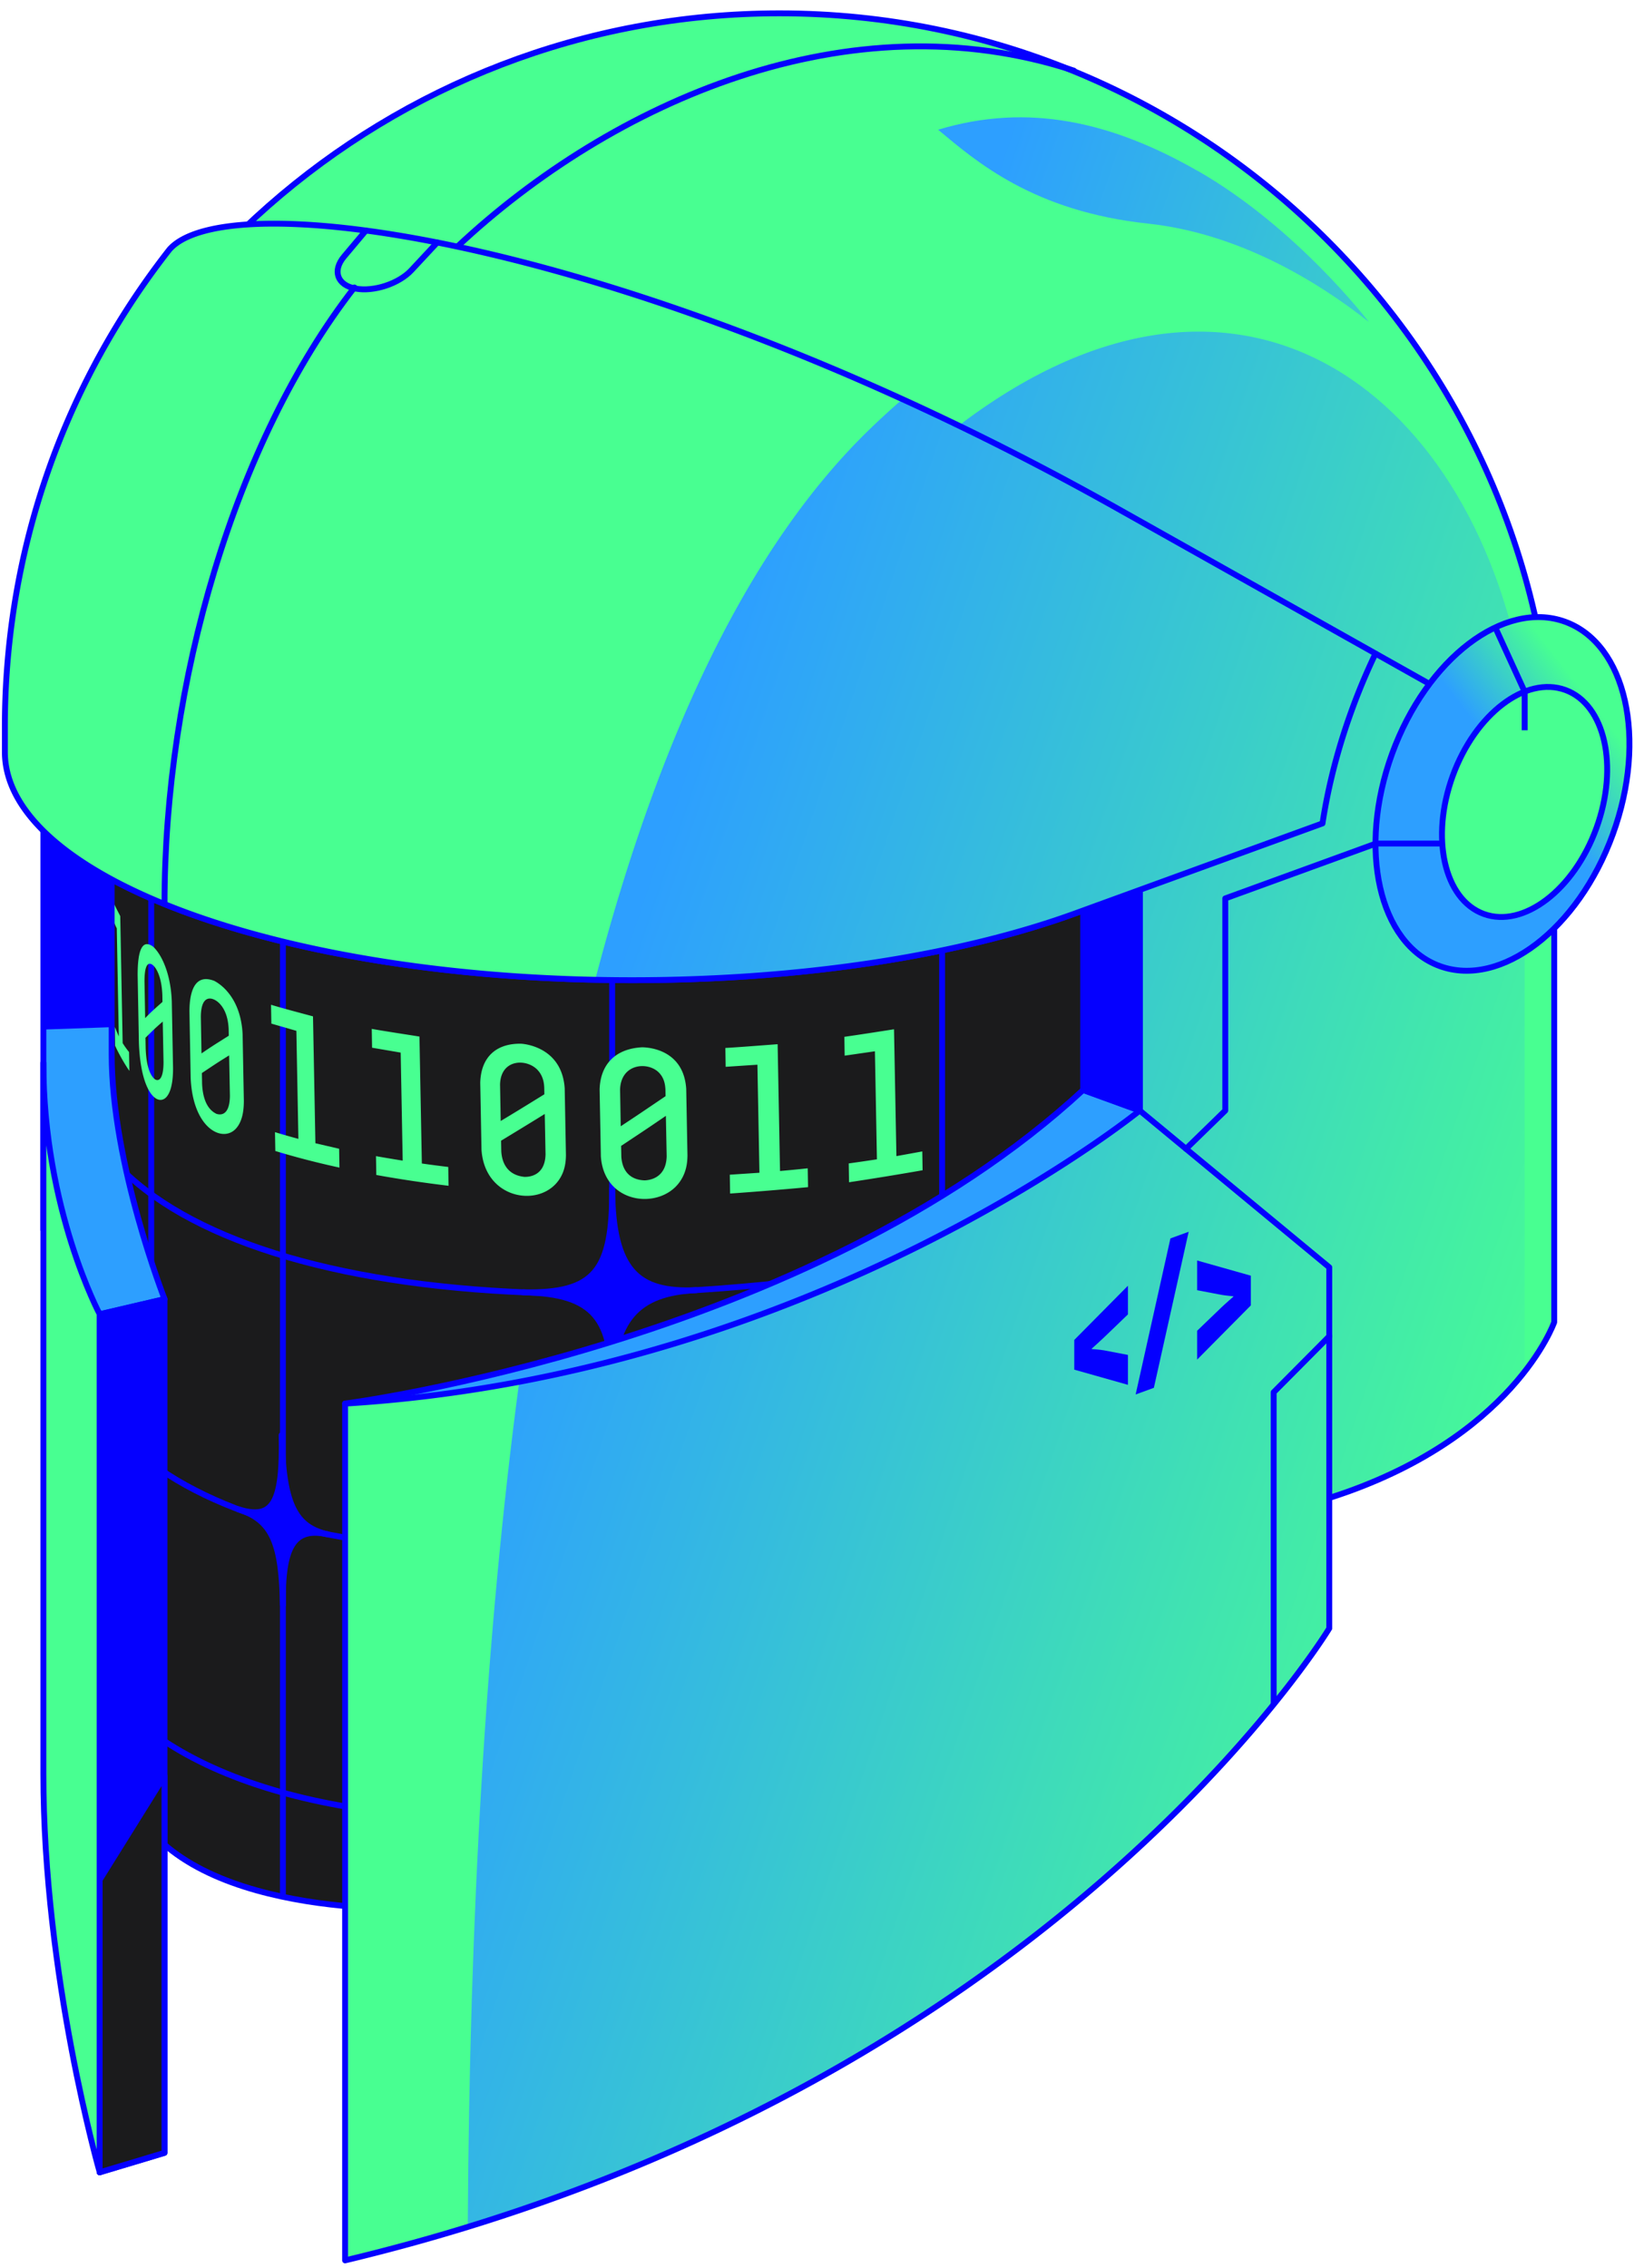
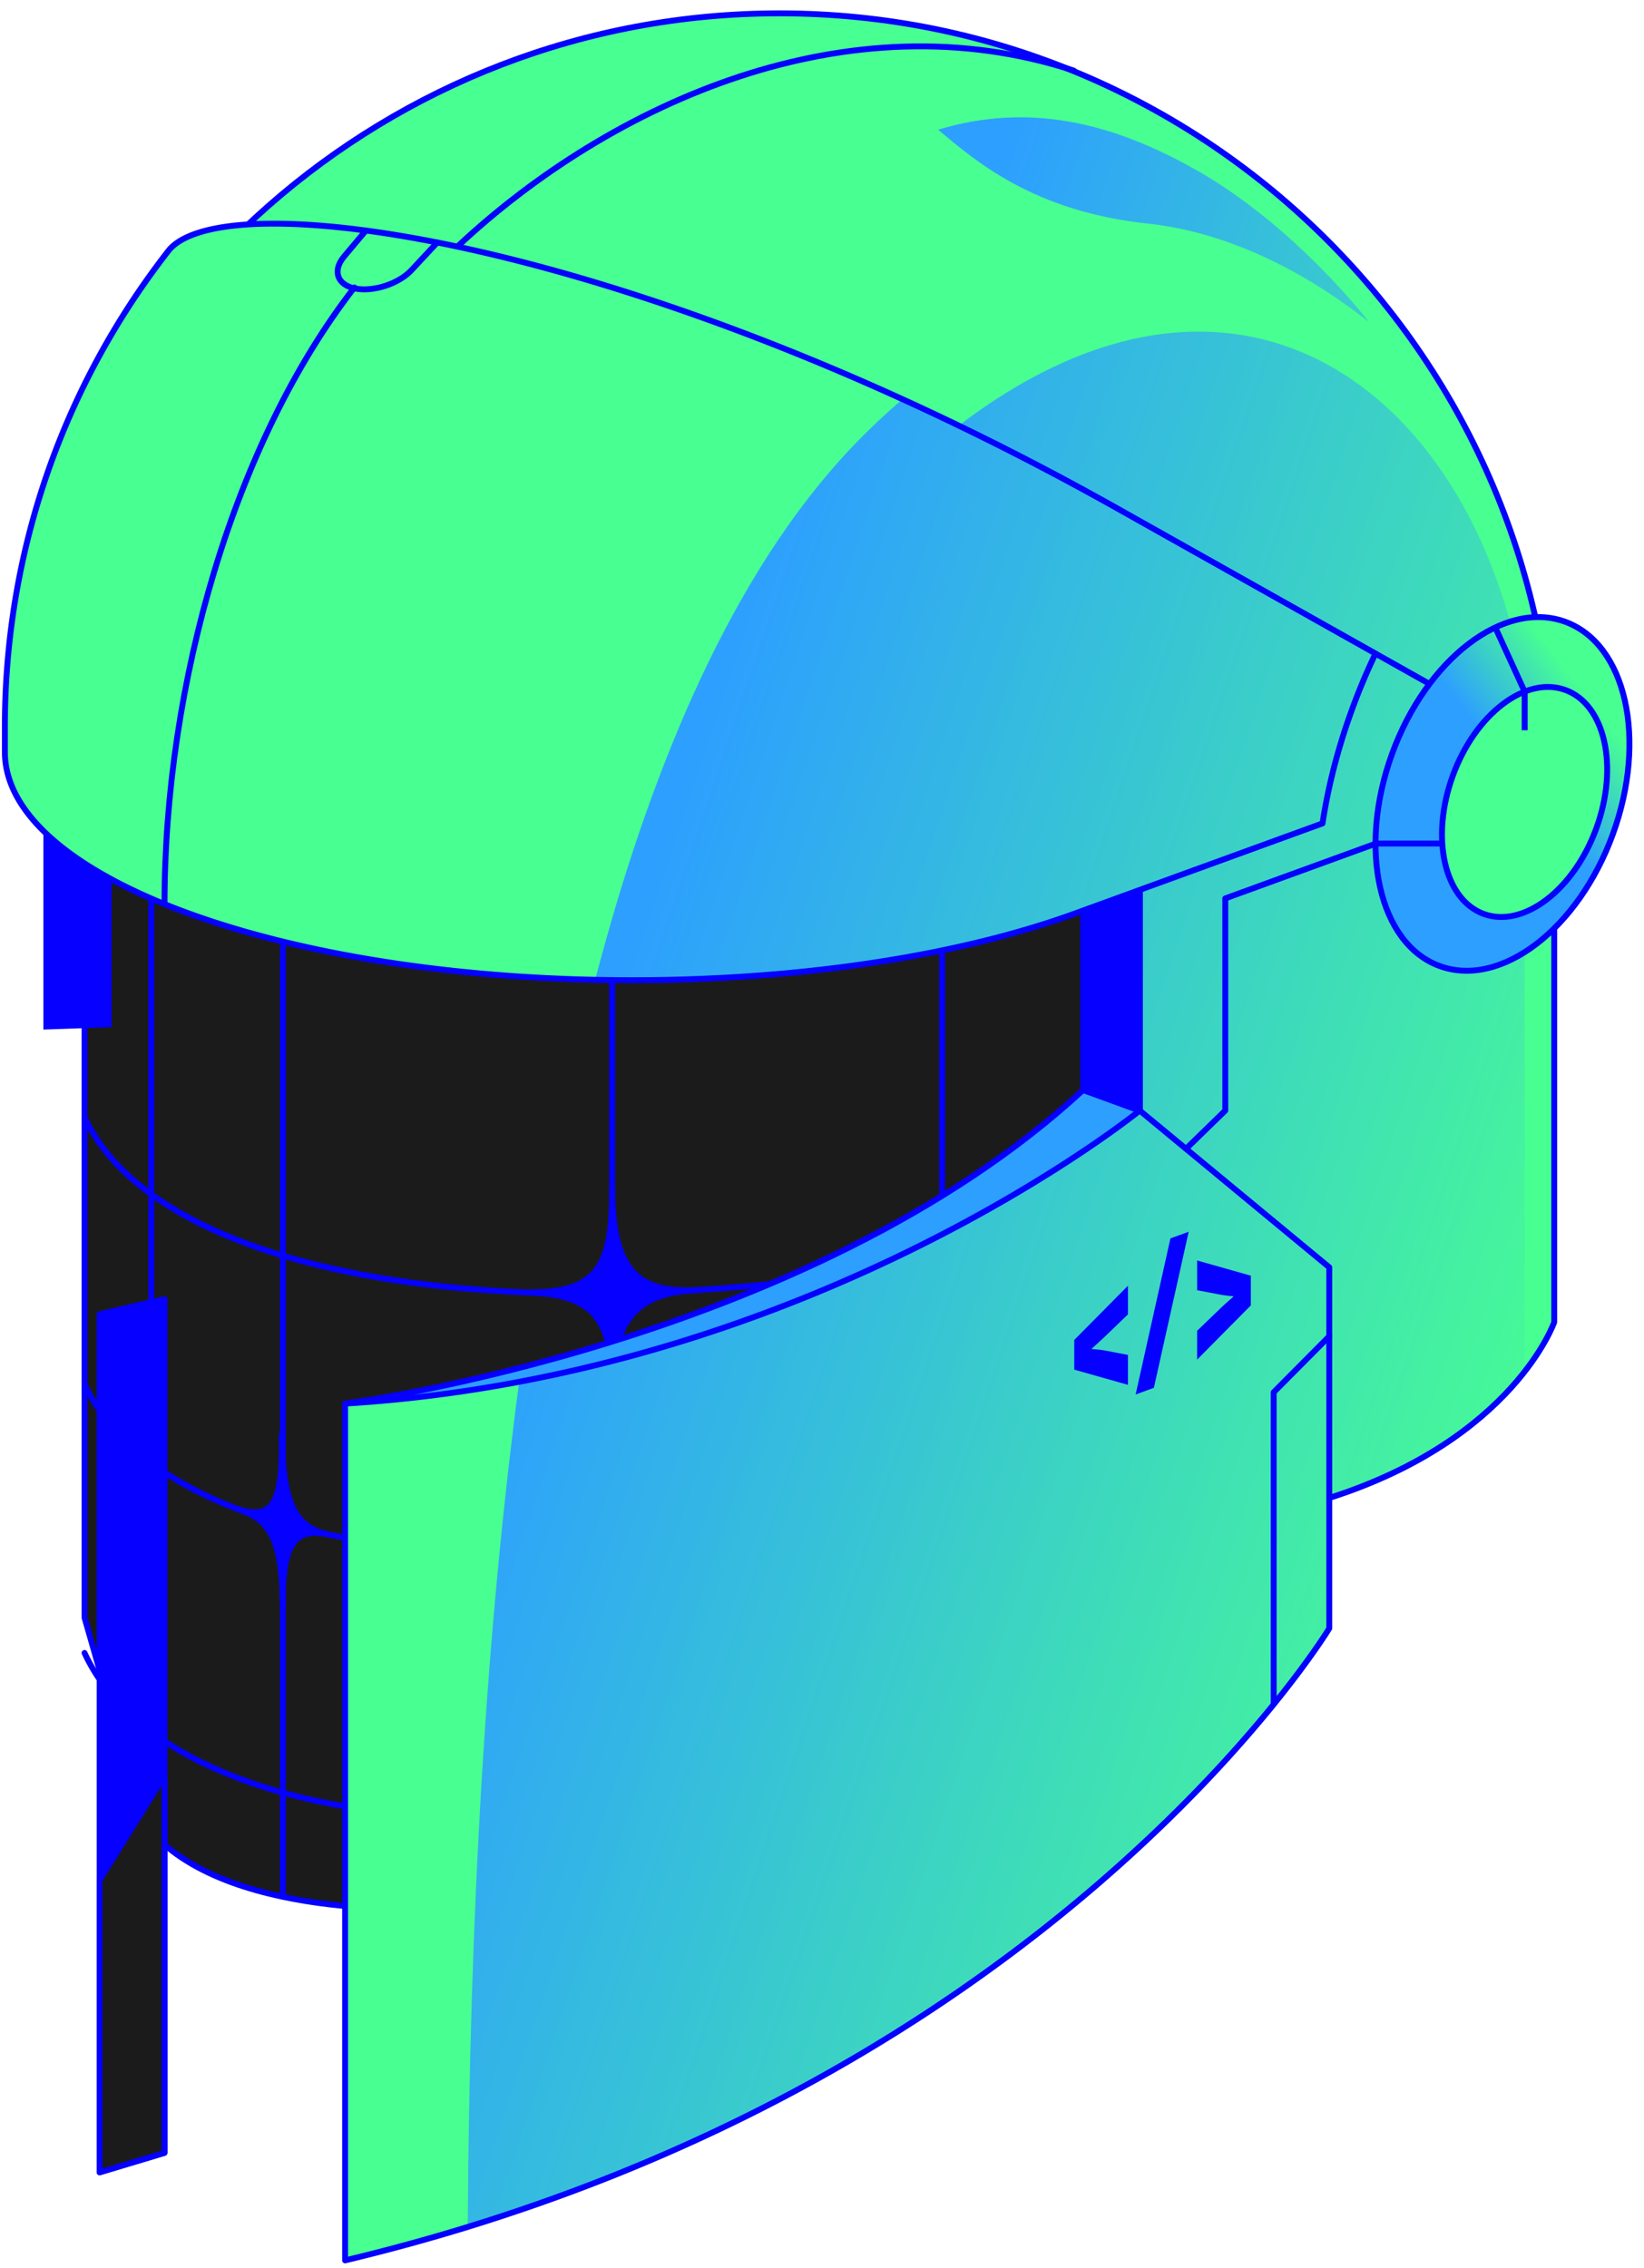
<svg xmlns="http://www.w3.org/2000/svg" width="137" height="189" fill="none">
  <g clip-path="url(#a)">
    <path fill="#48FF91" d="M110.779 124.832c15.34-4.893 18.739-14.645 18.739-14.645V65.665c0-35.65-28.904-64.554-64.559-64.554-32.635 0-59.612 24.219-63.945 55.66l83.635 13.754v50.381l26.124 3.931.006-.005Z" />
    <path stroke="#0500FF" stroke-linecap="round" stroke-linejoin="round" stroke-width=".49" d="M38.114 20.55C51.016 8.464 70.765-.262 89.489 5.885" />
    <path fill="url(#b)" d="M74.477 40.127c-6.532 6.267-11.984 15.08-16.47 26.016l26.64 4.382v50.382l26.131 3.931c8.867-2.829 13.738-7.276 16.274-10.529V68.902l-1.222-17.089c-6.185-22.486-26.998-35.035-51.353-11.68v-.006Z" />
    <path stroke="#0500FF" stroke-linecap="round" stroke-linejoin="round" stroke-width=".49" d="M110.779 124.832c15.34-4.893 18.739-14.645 18.739-14.645V65.665c0-35.65-28.904-64.554-64.559-64.554-32.635 0-59.612 24.219-63.945 55.66l83.635 13.754v50.381l26.124 3.931.006-.005Z" />
    <path fill="#1B1B1C" stroke="#0500FF" stroke-linecap="round" stroke-linejoin="round" stroke-width=".49" d="M89.615 76.113c-9.46 3.443-22.52 5.572-36.953 5.572-19.597 0-36.675-3.927-45.618-9.737v62.865l4.876 16.975c6.141 8.487 24.56 7.222 24.56 7.222l58.505-49.48V74.158l-5.37 1.955Z" />
    <path stroke="#0500FF" stroke-linecap="round" stroke-linejoin="round" stroke-width=".49" d="m94.981 101.363-5.37 1.282c-41.557 9.91-75.903 4.919-82.571-9.557M79.027 123.025c-38.419 11.479-65.863 5.603-71.983-7.679M45.392 151.461c-20.38.842-34.22-4.746-38.348-13.711" />
    <path fill="#0500FF" d="M23.575 158.069V78.463" />
    <path stroke="#0500FF" stroke-miterlimit="10" stroke-width=".49" d="M23.575 158.069V78.463M12.602 152.629V74.874M51.013 146.709V81.672M78.51 123.458V79.197" />
    <path fill="#0500FF" stroke="#0500FF" stroke-linecap="round" stroke-linejoin="round" stroke-width=".49" d="M43.608 107.694c5.995.114 7.44-1.786 7.407-8.64.032 6.854 2.128 8.689 6.994 8.461-4.866.228-6.983 2.433-6.994 8.314.01-5.881-1.407-8.021-7.407-8.135ZM19.867 125.783c2.878.901 3.611 2.91 3.709 7.988-.082-5.045.977-6.527 3.763-5.898-2.791-.629-3.747-2.568-3.866-8.281.119 5.713-.733 7.087-3.606 6.185v.006Z" />
-     <path fill="#48FF91" d="M10.025 76.353c-.211-.418-.515-.972-.673-1.412l.027 1.57c.093.287.212.57.353.857l.168 9.004-.336-.799.027 1.57c.299.657.777 1.504 1.19 2.101l-.028-1.57c-.2-.249-.375-.493-.532-.749l-.201-10.572M12.883 89.924c-.56-.489-.711-1.657-.744-2.553l-.016-.89c.798-.787.847-.83 1.439-1.347l.065 3.367c0 1.564-.467 1.629-.744 1.423Zm-.787-5.083-.055-3.04c-.005-1.912.57-1.5.75-1.326.157.152.678.782.738 2.455l.01.564c-.879.782-.95.847-1.438 1.347m.58-6.006c-.808-.526-1.215.294-1.21 2.444l.103 5.571c.141 4.274 1.597 5.392 2.313 4.55.527-.618.533-1.96.533-2.4l-.104-5.57c-.114-2.749-1.118-4.21-1.634-4.6M17.997 92.801c-.891-.45-1.12-1.602-1.157-2.487l-.017-.89c1.31-.875 1.363-.907 2.27-1.472l.066 3.367c-.017 1.922-1.043 1.536-1.162 1.487m-1.206-5.022-.054-3.041c.01-2.042 1.08-1.618 1.564-1.108.456.478.71 1.19.754 2.112l.011.565c-1.363.858-1.471.928-2.27 1.472m.994-6.066c-1.634-.592-1.993 1.064-2.004 2.552l.104 5.572c.184 4.235 2.682 5.43 3.784 4.197.625-.7.641-1.814.647-2.286l-.104-5.571c-.173-3.46-2.335-4.431-2.427-4.47M26.088 84.7c-1.053-.283-2.46-.652-3.502-.967l.027 1.57 2.085.602.168 9.003a59.25 59.25 0 0 1-1.95-.559l.028 1.57c1.689.515 3.475.977 5.343 1.384l-.027-1.57-1.976-.46-.201-10.573M34.96 86.383c-1.196-.19-2.787-.429-3.981-.64l.027 1.569 2.384.407.168 9.003c-.75-.12-1.493-.244-2.226-.374l.027 1.569c1.944.353 3.959.652 6.022.901l-.027-1.569a93.825 93.825 0 0 1-2.2-.288l-.2-10.572M43.648 98.068c-1.135-.13-1.798-.88-1.874-2.117l-.016-.89c1.52-.924 2.733-1.666 3.638-2.227l.065 3.366c-.043 1.896-1.52 1.89-1.813 1.874m-1.923-4.648-.054-3.041c.049-2.162 2.237-2.194 3.144-1.2.483.532.522 1.15.538 1.444l.01.565c-2.171 1.341-2.253 1.39-3.638 2.226m1.711-6.44c-2.112-.043-3.361 1.14-3.416 3.253l.104 5.571c.255 4.018 4.555 4.833 6.298 2.731.701-.847.728-1.802.739-2.258l-.103-5.572c-.223-3.4-3.275-3.703-3.622-3.725ZM53.704 98.366c-1.167-.043-1.851-.749-1.927-1.982l-.017-.89c2.21-1.466 2.34-1.553 3.73-2.504l.066 3.367c-.043 1.9-1.548 2.004-1.852 2.01Zm-1.976-4.512-.055-3.041c.055-2.183 2.297-2.373 3.231-1.434.494.5.527 1.114.549 1.407l.01.565c-2.133 1.444-2.307 1.564-3.73 2.503m1.765-6.576c-2.183.114-3.47 1.395-3.53 3.513l.104 5.572c.26 3.936 4.73 4.463 6.467 2.27.711-.897.738-1.858.75-2.32l-.104-5.57c-.223-3.389-3.334-3.465-3.687-3.465ZM64.812 87.019c-1.309.097-3.052.238-4.366.314l.027 1.57 2.645-.174.168 9.003-2.47.163.027 1.57c1.949-.136 4.55-.348 6.494-.533l-.027-1.57c-.766.082-1.537.158-2.308.224l-.2-10.573M74.505 85.774c-1.243.195-2.9.456-4.143.63l.027 1.57 2.52-.365.168 9.004c-.776.119-1.558.233-2.35.342l.026 1.569a261.77 261.77 0 0 0 6.13-1l-.026-1.569-2.156.391-.2-10.572" />
-     <path fill="#2D9FFF" stroke="#0500FF" stroke-linecap="round" stroke-linejoin="round" stroke-width=".49" d="M3.614 88.58V66.164l5.691 1.57v20.113c0 9.21 4.41 20.417 4.41 20.417l-5.404 1.265-4.697-7.042V88.58Z" />
    <path fill="#0500FF" d="m9.3 85.599-5.686.2V66.165l5.686 1.57v17.865Z" />
    <path fill="#2D9FFF" stroke="#0500FF" stroke-linecap="round" stroke-linejoin="round" stroke-width=".49" d="M28.76 116.969s38.668-5.012 61.501-26.135l4.72 1.716-34.314 29.687-31.908-5.268Z" />
    <path fill="#0500FF" stroke="#0500FF" stroke-linecap="round" stroke-linejoin="round" stroke-width=".49" d="M90.263 90.835V70.52h4.718v22.03l-4.718-1.716Z" />
    <path fill="#48FF91" d="M114.624 54.462 93.099 42.364C53.84 20.301 19.184 15.056 14.123 20.79 7.259 29.549 2.605 40.12 1.014 51.677a64.961 64.961 0 0 0-.608 8.894v2.09c0 10.508 23.399 19.023 52.26 19.023 14.434 0 27.493-2.129 36.952-5.572l20.591-7.493c.462-3.03 1.271-6.234 2.45-9.465a51.442 51.442 0 0 1 1.965-4.686v-.006Z" />
    <path stroke="#0500FF" stroke-linecap="round" stroke-linejoin="round" stroke-width=".49" d="m36.435 20.21-2.15 2.308c-1.049 1.13-3.15 1.819-4.665 1.53-1.515-.287-1.944-1.481-.95-2.665l1.819-2.167" />
    <path fill="url(#c)" stroke="#0500FF" stroke-miterlimit="10" stroke-width=".49" d="M134.407 69.51c2.884-7.924 1.104-15.847-3.978-17.696-5.081-1.85-11.538 3.075-14.422 11-2.885 7.924-1.104 15.848 3.977 17.697 5.082 1.85 11.539-3.075 14.423-11Z" />
    <path fill="#48FF91" stroke="#0500FF" stroke-miterlimit="10" stroke-width=".49" d="M133.034 69.011c1.876-5.154.717-10.308-2.589-11.511-3.306-1.203-7.506 2-9.382 7.154-1.876 5.155-.717 10.308 2.588 11.512 3.306 1.203 7.507-2 9.383-7.155Z" />
    <path stroke="#0500FF" stroke-linecap="round" stroke-linejoin="round" stroke-width=".49" d="M13.71 75.342c0-18.37 5.811-38.51 15.824-51.386" />
    <path stroke="#0500FF" stroke-miterlimit="10" stroke-width=".49" d="m114.622 54.463 4.676 2.629M127.056 60.858v-3.214l-2.449-5.354" />
    <path fill="#48FF91" d="M28.76 116.97c39.135-2.39 66.22-24.42 66.22-24.42l15.791 13.06v30.094s-23.393 38.663-82.012 52.667v-71.407.006Z" />
    <path fill="url(#d)" d="M43.266 115.154c-2.808 21.042-4.149 44.853-4.285 70.435 51.136-15.742 71.793-49.882 71.793-49.882v-30.094l-15.791-13.06s-20.553 16.715-51.717 22.601Z" />
    <path stroke="#0500FF" stroke-linecap="round" stroke-linejoin="round" stroke-width=".49" d="M106.14 141.937v-25.913l4.638-4.67M119.966 70.297h-5.3l-12.56 4.573v17.68l-3.274 3.188" />
-     <path fill="#48FF91" stroke="#0500FF" stroke-linecap="round" stroke-linejoin="round" stroke-width=".49" d="M3.614 88.58c0 12.191 4.697 20.944 4.697 20.944v71.51s-4.697-16.329-4.697-33.227V88.58Z" />
    <path fill="#0500FF" stroke="#0500FF" stroke-linecap="round" stroke-linejoin="round" stroke-width=".49" d="m8.304 109.523 5.403-1.26v71.146l-5.403 1.624v-71.51Z" />
    <path fill="#1B1B1C" stroke="#0500FF" stroke-linecap="round" stroke-linejoin="round" stroke-width=".49" d="m8.304 181.034 5.403-1.623v-31.425l-5.403 8.672v24.376Z" />
    <path fill="url(#e)" d="M114.624 54.461 93.099 42.363a237.94 237.94 0 0 0-17.888-9.096 62.943 62.943 0 0 0-2.579 2.352c-10.143 9.725-17.686 25.603-23.03 46.026 1.016.022 2.037.032 3.064.032 14.433 0 27.492-2.128 36.952-5.571l20.591-7.494c.461-3.03 1.271-6.233 2.449-9.464a51.445 51.445 0 0 1 1.966-4.687Z" />
    <path fill="#0500FF" d="M89.522 114.141v-2.476l4.474-4.518v2.389l-1.987 1.911c-.391.375-1.032.945-1.032.945v.033s.63.038 1.032.108l1.987.381v2.492l-4.474-1.265ZM97.536 103.204l1.52-.554-2.9 13.005-1.52.554 2.9-13.005ZM99.762 110.899l1.988-1.912c.391-.374 1.031-.928 1.031-.928v-.033s-.63-.054-1.031-.125l-1.988-.38v-2.476l4.475 1.265v2.476l-4.475 4.518v-2.405Z" />
    <path stroke="#0500FF" stroke-linecap="round" stroke-linejoin="round" stroke-width=".49" d="M28.76 116.97c39.135-2.39 66.22-24.42 66.22-24.42l15.791 13.06v30.094s-23.393 38.663-82.012 52.667v-71.407.006ZM114.624 54.462 93.099 42.364C53.84 20.301 19.184 15.056 14.123 20.79 7.259 29.549 2.605 40.12 1.014 51.677a64.961 64.961 0 0 0-.608 8.894v2.09c0 10.508 23.399 19.023 52.26 19.023 14.434 0 27.493-2.129 36.952-5.572l20.591-7.493c.462-3.03 1.271-6.234 2.449-9.465a51.73 51.73 0 0 1 1.966-4.686v-.006Z" />
    <path fill="url(#f)" d="M99.773 14.225C92.698 10.18 85.71 8.53 78.178 10.81c3.203 2.677 7.96 6.804 17.49 7.825 7.445.798 13.999 4.708 18.408 8.2 0 0-6.005-7.875-14.297-12.615l-.006.005Z" />
  </g>
  <defs>
    <linearGradient id="b" x1="141.388" x2="57.6" y1="90.166" y2="61.995" gradientUnits="userSpaceOnUse">
      <stop stop-color="#48FF91" />
      <stop offset="1" stop-color="#2D9FFF" />
    </linearGradient>
    <linearGradient id="c" x1="133.565" x2="126.587" y1="59.678" y2="65.097" gradientUnits="userSpaceOnUse">
      <stop stop-color="#48FF91" />
      <stop offset="1" stop-color="#2D9FFF" />
    </linearGradient>
    <linearGradient id="d" x1="119.06" x2="35.273" y1="156.575" y2="128.409" gradientUnits="userSpaceOnUse">
      <stop stop-color="#48FF91" />
      <stop offset="1" stop-color="#2D9FFF" />
    </linearGradient>
    <linearGradient id="e" x1="143.246" x2="59.459" y1="84.637" y2="56.465" gradientUnits="userSpaceOnUse">
      <stop stop-color="#48FF91" />
      <stop offset="1" stop-color="#2D9FFF" />
    </linearGradient>
    <linearGradient id="f" x1="149.937" x2="83.624" y1="34.589" y2="12.292" gradientUnits="userSpaceOnUse">
      <stop stop-color="#48FF91" />
      <stop offset="1" stop-color="#2D9FFF" />
    </linearGradient>
    <clipPath id="a">
      <path fill="#fff" d="M.134.84h135.922v187.813H.134z" />
    </clipPath>
  </defs>
</svg>